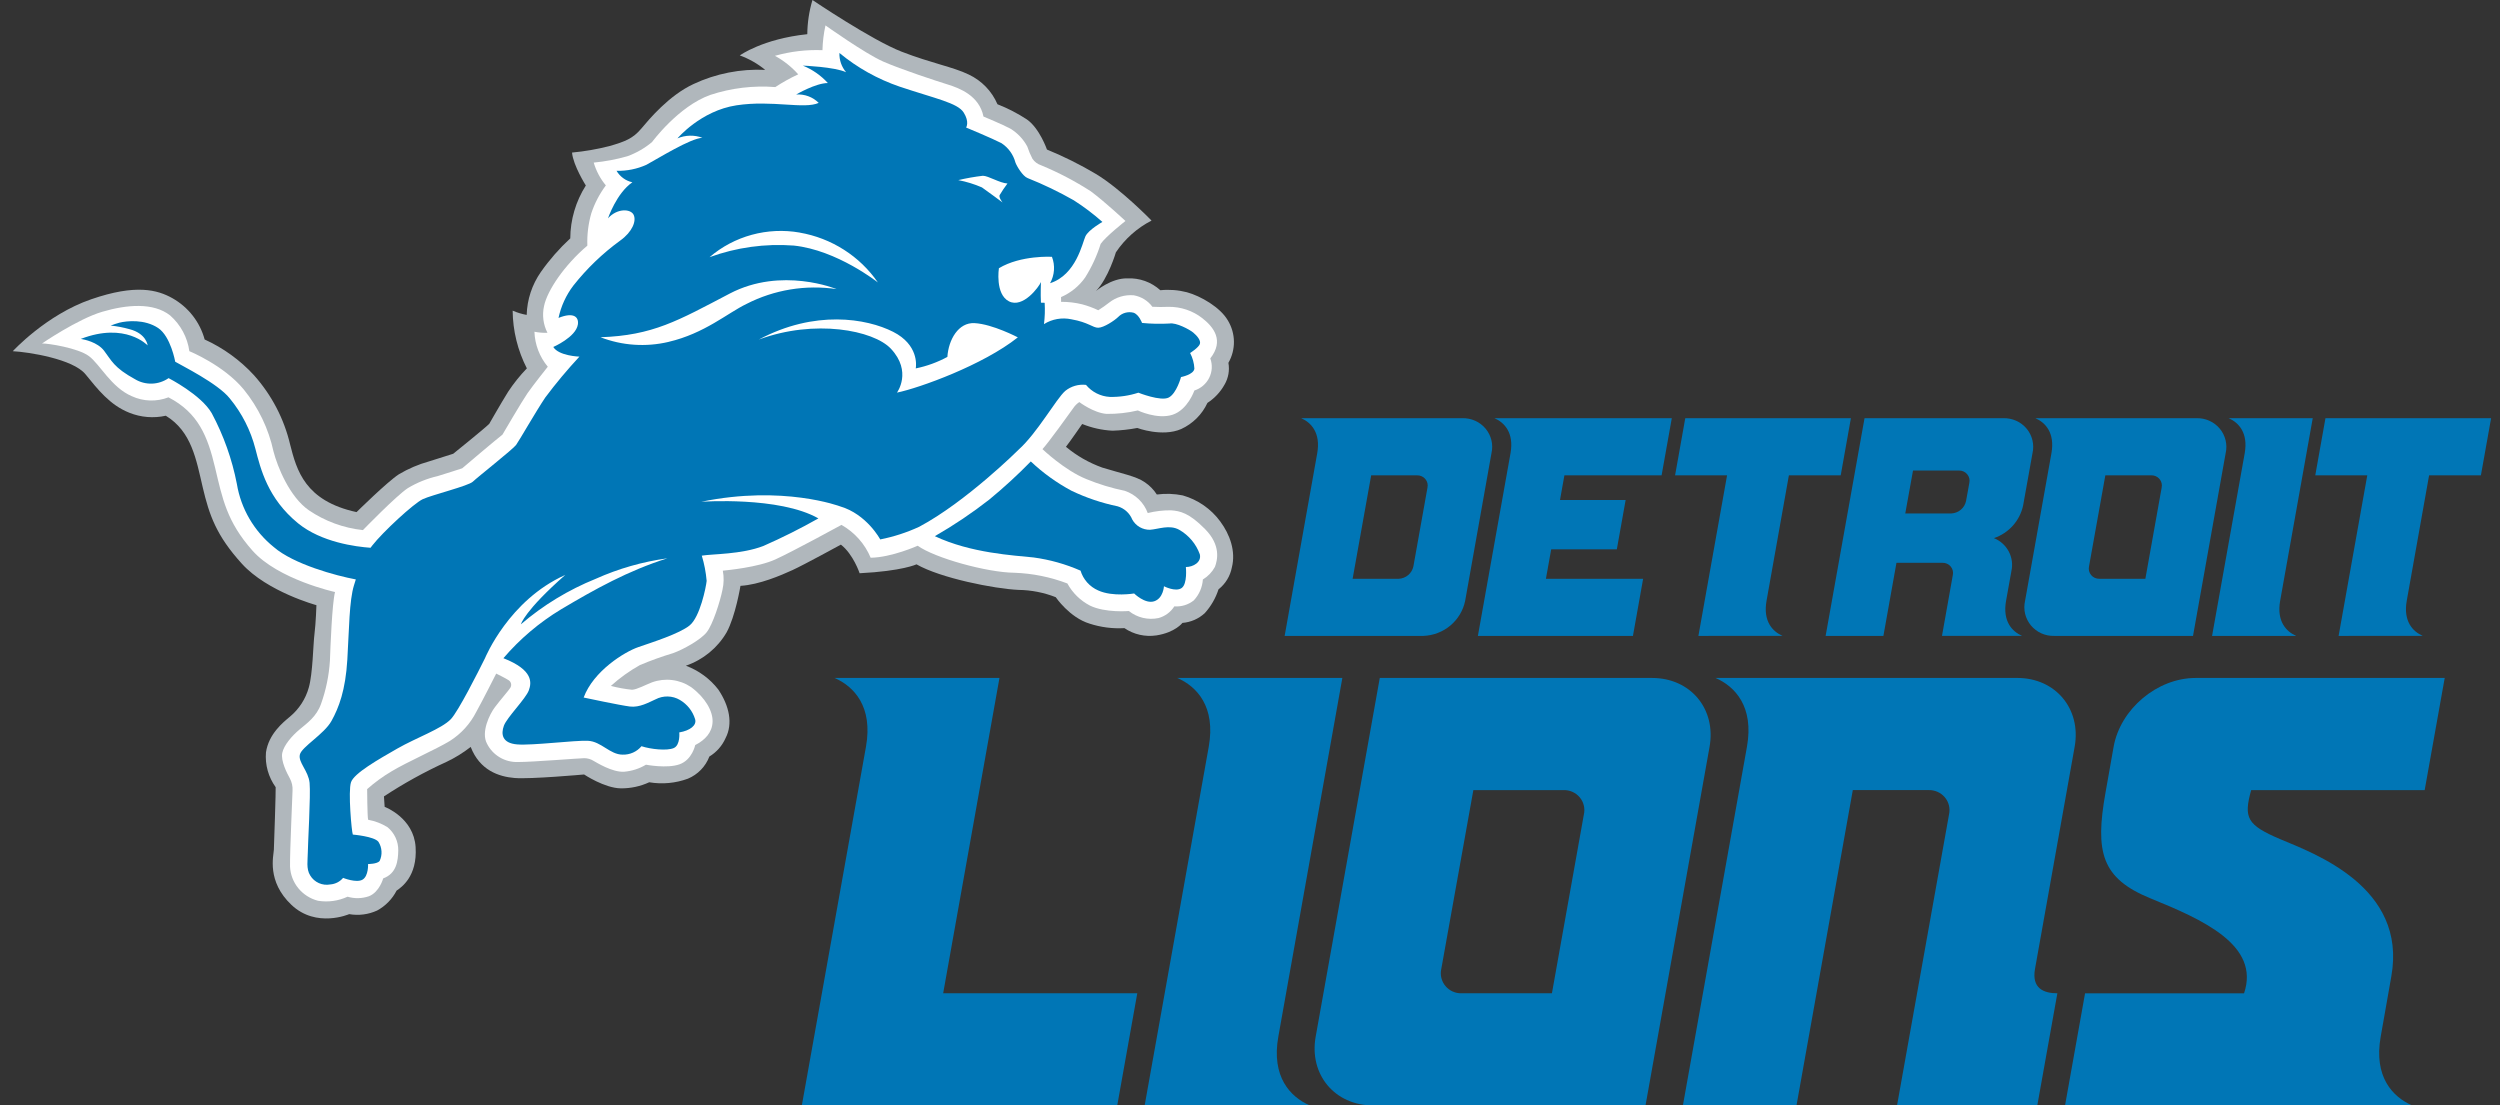
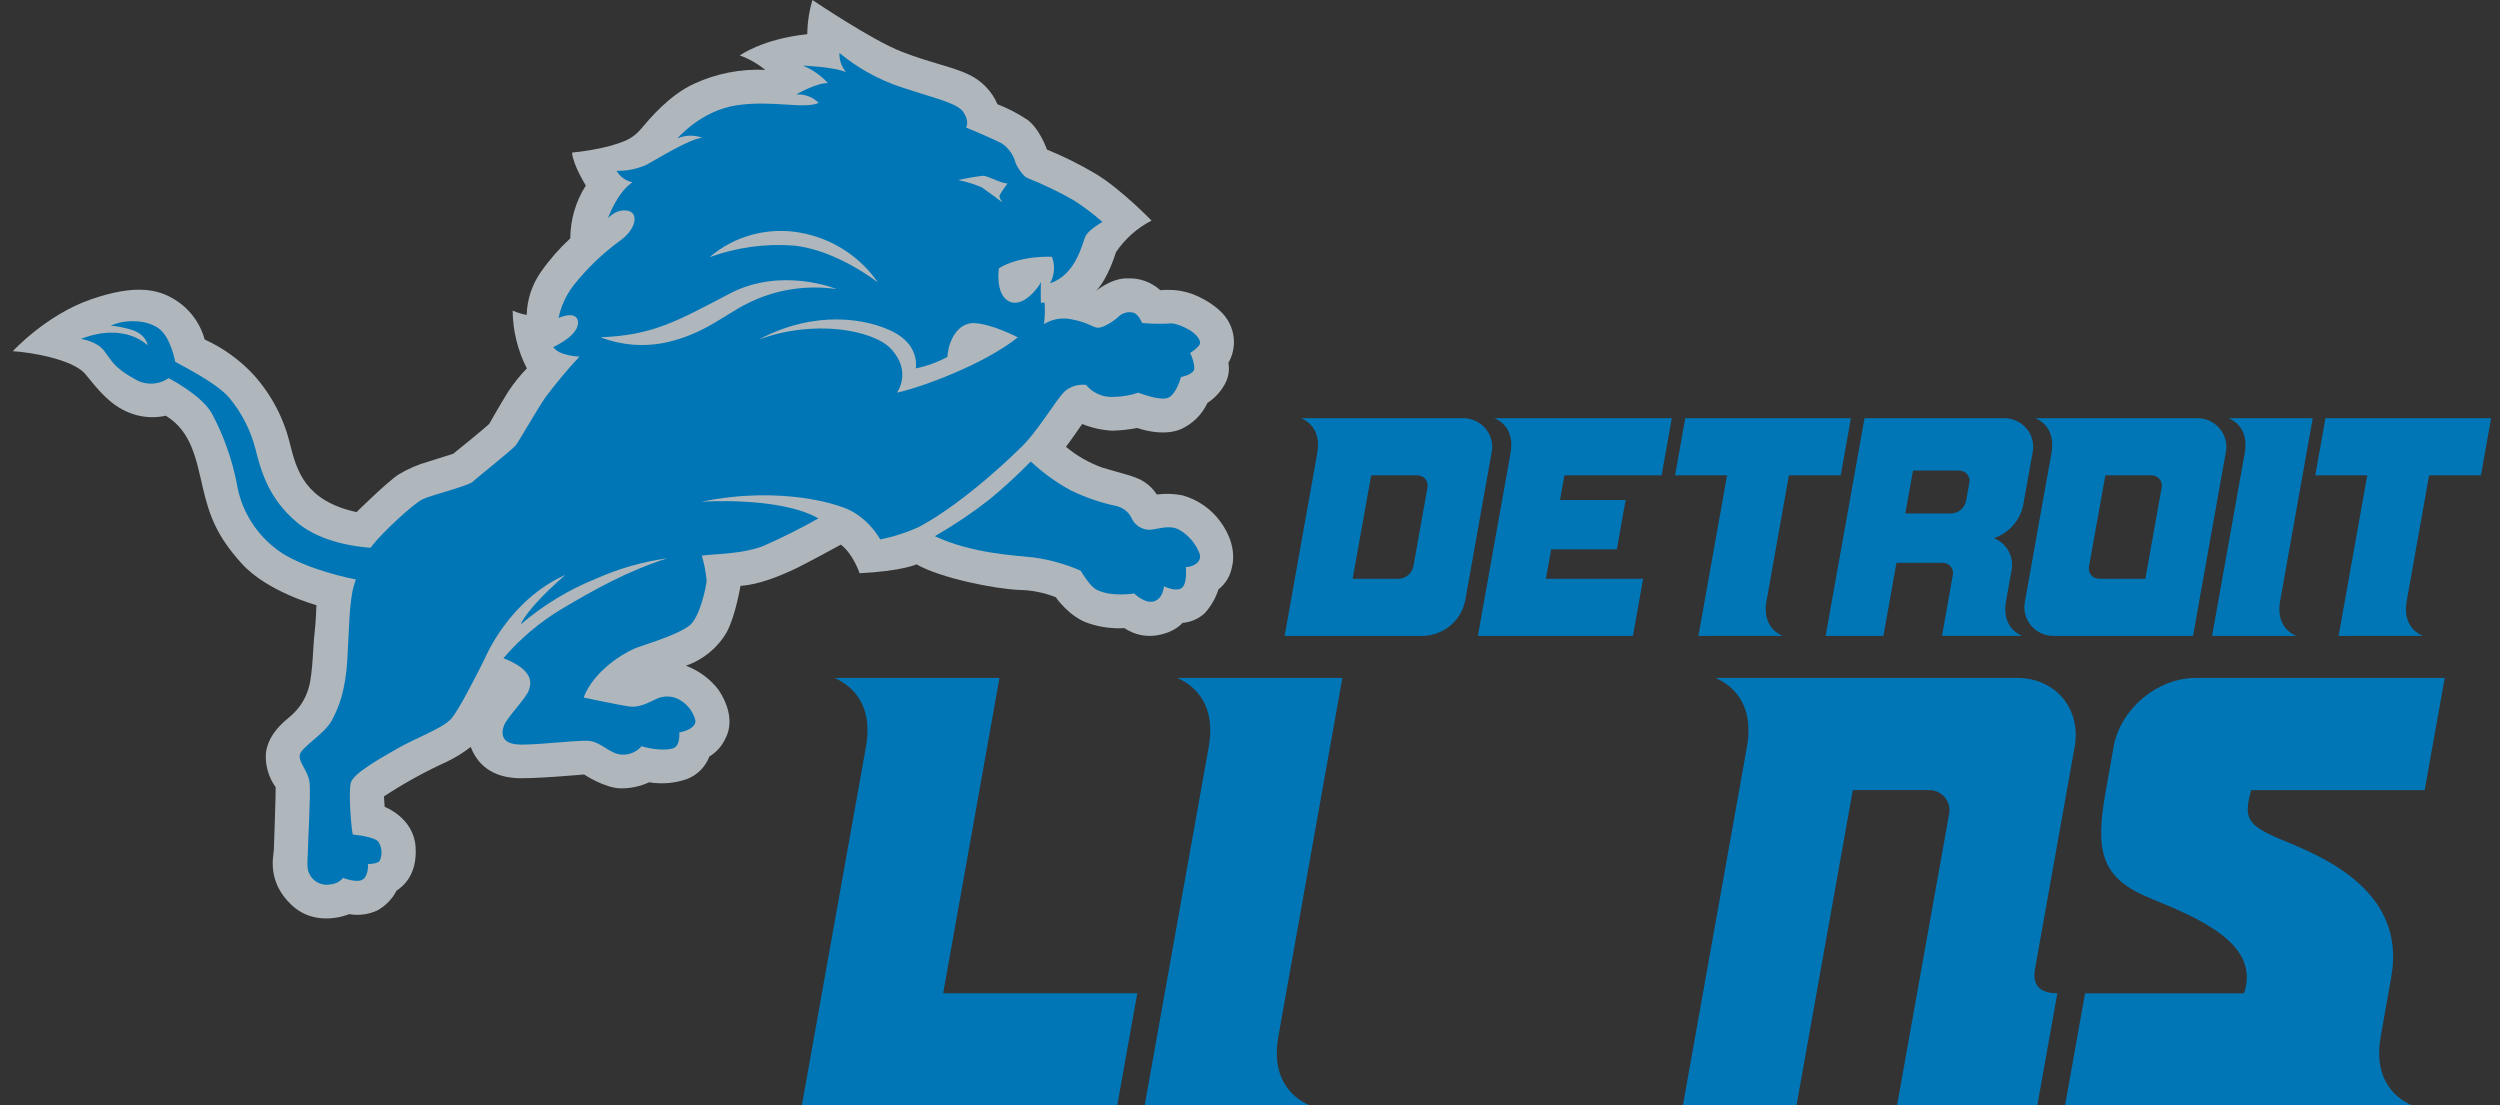
<svg xmlns="http://www.w3.org/2000/svg" width="147" height="65" viewBox="0 0 147 65" fill="none">
  <rect x="0" y="0" width="147" height="65" fill="#333333" stroke="none" />
  <g clip-path="url(#clip0_775_6946)">
    <path d="M78.93 39.864H69.225C70.363 40.36 71.497 41.541 71.074 43.91L67.306 64.999H77.015C75.876 64.503 74.743 63.322 75.166 60.953L78.93 39.864Z" fill="#0076B6" />
-     <path d="M97.145 39.864H81.131L77.362 60.954C76.964 63.179 78.483 65 80.737 65H96.756L100.523 43.91C100.919 41.684 99.401 39.864 97.145 39.864ZM93.131 47.895L91.253 58.405H85.949C85.767 58.411 85.585 58.375 85.419 58.301C85.253 58.227 85.107 58.116 84.991 57.977C84.875 57.838 84.793 57.675 84.751 57.5C84.709 57.325 84.708 57.142 84.749 56.967L86.633 46.458H91.931C92.114 46.452 92.295 46.487 92.461 46.562C92.627 46.636 92.774 46.747 92.89 46.886C93.006 47.025 93.088 47.188 93.129 47.363C93.171 47.538 93.172 47.721 93.131 47.896V47.895Z" fill="#0076B6" />
    <path d="M142.571 46.458L143.749 39.864H129.102C126.848 39.864 124.679 41.684 124.281 43.91L123.804 46.605C123.178 50.111 123.569 51.65 126.45 52.824C129.489 54.064 132.91 55.56 131.951 58.406H122.602L121.424 65H141.834C140.696 64.504 139.562 63.323 139.985 60.954L140.611 57.403C141.546 52.14 136.051 50.178 134.073 49.341C132.119 48.511 131.917 48.086 132.369 46.459L142.571 46.458Z" fill="#0076B6" />
    <path d="M98.955 64.999H105.634L108.945 46.457H113.402C113.584 46.452 113.765 46.488 113.931 46.562C114.096 46.636 114.243 46.747 114.359 46.886C114.474 47.025 114.557 47.188 114.599 47.363C114.641 47.538 114.642 47.72 114.602 47.895L111.546 64.999H119.793L120.973 58.405C120.171 58.405 119.452 58.119 119.659 56.967L121.99 43.909C122.387 41.684 120.868 39.863 118.614 39.863H100.872C102.011 40.359 103.144 41.54 102.721 43.909L98.955 64.999Z" fill="#0076B6" />
    <path d="M47.148 64.999H65.694L66.872 58.405H55.458L58.769 39.863H49.07C50.209 40.359 51.342 41.54 50.919 43.909L47.148 64.999Z" fill="#0076B6" />
    <path d="M135.989 24.59H131.046C131.626 24.843 132.203 25.445 131.989 26.651L130.07 37.391H135.014C134.435 37.138 133.858 36.537 134.072 35.33L135.989 24.59Z" fill="#0076B6" />
    <path d="M129.148 24.59H119.682C120.262 24.843 120.839 25.445 120.624 26.651L119.074 35.33C119.016 35.581 119.017 35.843 119.077 36.093C119.137 36.344 119.255 36.578 119.421 36.778C119.587 36.977 119.797 37.135 120.035 37.242C120.273 37.348 120.532 37.399 120.793 37.391H128.949L130.868 26.651C130.926 26.4 130.925 26.139 130.865 25.887C130.805 25.637 130.687 25.402 130.521 25.203C130.355 25.004 130.145 24.846 129.907 24.739C129.669 24.633 129.409 24.582 129.148 24.59ZM127.104 28.681L126.148 34.032H123.446C123.354 34.035 123.261 34.017 123.177 33.98C123.092 33.942 123.018 33.886 122.959 33.815C122.9 33.744 122.858 33.661 122.836 33.572C122.815 33.483 122.815 33.39 122.835 33.3L123.794 27.949H126.493C126.586 27.946 126.678 27.964 126.762 28.002C126.847 28.04 126.921 28.096 126.98 28.167C127.039 28.237 127.081 28.32 127.102 28.41C127.124 28.499 127.124 28.591 127.103 28.681H127.104Z" fill="#0076B6" />
    <path d="M85.978 24.59H76.511C77.09 24.843 77.667 25.445 77.453 26.651L75.537 37.391H83.696C84.28 37.368 84.839 37.153 85.284 36.78C85.729 36.406 86.035 35.895 86.151 35.33L87.698 26.651C87.757 26.4 87.756 26.138 87.696 25.887C87.635 25.636 87.518 25.402 87.352 25.203C87.185 25.004 86.975 24.845 86.737 24.739C86.499 24.633 86.239 24.582 85.978 24.59ZM83.934 28.681L83.108 33.301C83.067 33.502 82.958 33.684 82.8 33.816C82.642 33.949 82.443 34.026 82.236 34.033H79.534L80.625 27.95H83.323C83.416 27.947 83.508 27.965 83.592 28.003C83.677 28.04 83.751 28.096 83.81 28.167C83.869 28.238 83.911 28.321 83.933 28.41C83.954 28.499 83.954 28.591 83.934 28.681Z" fill="#0076B6" />
    <path d="M97.702 27.949L98.302 24.59H87.876C88.456 24.843 89.033 25.445 88.818 26.651L86.9 37.391H96.017L96.616 34.032H90.9L91.21 32.299H95.07L95.588 29.399H91.728L91.987 27.949L97.702 27.949Z" fill="#0076B6" />
    <path d="M99.866 37.391L101.552 27.949H98.495L99.094 24.59H108.833L108.234 27.949H105.187L103.872 35.329C103.657 36.536 104.234 37.137 104.815 37.39L99.866 37.391Z" fill="#0076B6" />
    <path d="M137.51 37.391L139.196 27.949H136.138L136.737 24.59H146.477L145.877 27.949H142.831L141.516 35.329C141.301 36.536 141.878 37.137 142.458 37.39L137.51 37.391Z" fill="#0076B6" />
    <path d="M117.79 24.59H109.635L107.347 37.391H110.744L111.512 33.092H114.213C114.306 33.089 114.398 33.107 114.483 33.145C114.567 33.182 114.642 33.239 114.701 33.31C114.76 33.38 114.802 33.464 114.823 33.553C114.844 33.642 114.845 33.735 114.824 33.824L114.189 37.39H118.898C118.318 37.137 117.741 36.536 117.956 35.33L118.27 33.582C118.358 33.191 118.303 32.782 118.115 32.427C117.927 32.072 117.618 31.794 117.243 31.642C117.673 31.496 118.058 31.242 118.359 30.905C118.66 30.568 118.867 30.16 118.96 29.72L119.51 26.65C119.569 26.398 119.567 26.137 119.507 25.886C119.447 25.635 119.329 25.401 119.163 25.203C118.997 25.003 118.787 24.845 118.549 24.739C118.31 24.633 118.051 24.582 117.79 24.59ZM115.796 28.4L115.604 29.459C115.563 29.66 115.454 29.841 115.296 29.974C115.138 30.107 114.939 30.183 114.732 30.191H112.03L112.485 27.668H115.184C115.277 27.665 115.369 27.683 115.454 27.721C115.539 27.759 115.613 27.815 115.672 27.886C115.732 27.956 115.773 28.04 115.795 28.129C115.816 28.218 115.817 28.311 115.796 28.4Z" fill="#0076B6" />
    <path d="M64.442 17.112C64.442 17.112 65.341 16.351 66.28 16.368C66.635 16.351 66.99 16.404 67.325 16.523C67.659 16.643 67.966 16.828 68.228 17.065C68.751 17.012 69.28 17.052 69.79 17.184C70.602 17.406 71.749 18.068 72.196 18.838C72.425 19.214 72.549 19.643 72.555 20.082C72.561 20.521 72.448 20.953 72.23 21.335C72.309 21.774 72.23 22.227 72.004 22.614C71.763 23.049 71.417 23.419 70.997 23.691C70.684 24.368 70.138 24.913 69.455 25.227C68.338 25.715 66.872 25.165 66.872 25.165C66.391 25.256 65.904 25.31 65.415 25.325C64.803 25.294 64.2 25.16 63.633 24.931C63.633 24.931 62.885 26.014 62.677 26.272C63.311 26.802 64.035 27.215 64.816 27.495C65.931 27.84 66.808 27.999 67.32 28.359C67.6 28.549 67.839 28.793 68.022 29.077C68.53 29.01 69.047 29.028 69.55 29.131C70.435 29.385 71.208 29.922 71.749 30.659C72.323 31.43 72.673 32.42 72.434 33.363C72.337 33.872 72.059 34.33 71.649 34.652C71.482 35.171 71.206 35.648 70.84 36.054C70.48 36.386 70.017 36.588 69.527 36.627C69.527 36.627 69.103 37.188 68.002 37.361C67.341 37.461 66.667 37.309 66.116 36.934C65.421 36.974 64.725 36.884 64.065 36.669C62.886 36.308 62.078 35.115 62.078 35.115C61.381 34.841 60.64 34.696 59.89 34.686C58.47 34.622 55.3 33.993 53.891 33.183C53.891 33.183 53.061 33.579 50.546 33.707C50.546 33.707 50.173 32.586 49.444 32.024C49.444 32.024 47.282 33.208 46.599 33.521C45.915 33.833 44.643 34.382 43.539 34.448C43.539 34.448 43.249 36.228 42.722 37.188C42.188 38.102 41.339 38.796 40.33 39.144C41.084 39.425 41.742 39.908 42.232 40.539C42.884 41.501 43.107 42.555 42.662 43.404C42.464 43.851 42.132 44.229 41.71 44.485C41.6 44.775 41.432 45.04 41.215 45.264C40.998 45.488 40.737 45.666 40.448 45.787C39.722 46.054 38.937 46.126 38.174 45.997C37.654 46.238 37.086 46.36 36.512 46.355C35.551 46.346 34.345 45.539 34.345 45.539C34.345 45.539 31.193 45.824 30.255 45.746C29.317 45.668 28.206 45.287 27.677 43.92C27.233 44.266 26.752 44.563 26.242 44.804C24.97 45.384 23.744 46.061 22.577 46.827L22.617 47.442C22.617 47.442 24.329 48.078 24.438 49.809C24.548 51.539 23.593 52.182 23.321 52.366C23.067 52.862 22.668 53.271 22.175 53.539C21.662 53.774 21.088 53.848 20.531 53.751C20.531 53.751 18.606 54.594 17.139 53.209C15.672 51.823 16.086 50.33 16.103 49.966C16.119 49.603 16.224 46.433 16.209 46.286C15.78 45.691 15.579 44.966 15.639 44.239C15.799 43.154 16.645 42.476 17.041 42.146C17.58 41.7 17.969 41.102 18.156 40.431C18.395 39.598 18.412 37.896 18.492 37.268C18.572 36.641 18.606 35.584 18.606 35.584C18.606 35.584 15.72 34.799 14.221 33.146C12.721 31.493 12.307 30.296 11.922 28.662C11.538 27.028 11.272 25.372 9.749 24.445C9.033 24.604 8.286 24.543 7.606 24.27C6.458 23.814 5.756 22.901 5.024 22.004C4.291 21.107 1.678 20.698 0.752 20.651C0.752 20.651 2.712 18.51 5.36 17.598C8.007 16.685 9.264 17.046 10.141 17.535C10.603 17.796 11.008 18.145 11.333 18.561C11.658 18.978 11.896 19.454 12.033 19.961C13.135 20.463 14.124 21.18 14.939 22.068C15.977 23.233 16.706 24.633 17.061 26.143C17.443 27.64 17.924 29.453 20.965 30.112C20.965 30.112 22.767 28.334 23.45 27.89C24.01 27.556 24.614 27.299 25.244 27.125C25.49 27.053 26.649 26.681 26.649 26.681C26.649 26.681 28.471 25.215 28.766 24.923C28.766 24.923 29.445 23.732 29.875 23.04C30.199 22.547 30.569 22.086 30.979 21.661C30.44 20.608 30.154 19.446 30.144 18.266C30.408 18.382 30.685 18.466 30.969 18.517C30.994 17.613 31.284 16.735 31.804 15.991C32.307 15.274 32.887 14.613 33.532 14.017C33.538 12.917 33.855 11.84 34.447 10.907C34.447 10.907 33.7 9.726 33.636 8.971C34.373 8.902 35.103 8.776 35.82 8.593C36.762 8.326 37.222 8.138 37.701 7.57C38.18 7.001 39.326 5.619 40.777 4.942C42.092 4.326 43.54 4.04 44.994 4.109C44.549 3.744 44.044 3.457 43.501 3.259C43.501 3.259 44.838 2.287 47.469 2.01C47.475 1.329 47.578 0.653 47.773 0.001C47.773 0.001 51.267 2.362 53.018 3.04C54.77 3.719 56.046 3.937 56.955 4.379C57.719 4.737 58.323 5.361 58.651 6.13C59.257 6.367 59.836 6.666 60.379 7.022C61.127 7.54 61.561 8.793 61.561 8.793C62.557 9.202 63.521 9.682 64.445 10.232C65.91 11.113 67.711 12.97 67.711 12.97C66.863 13.407 66.141 14.05 65.614 14.838C65.614 14.838 65.171 16.363 64.441 17.114" fill="#B0B7BC" />
-     <path d="M62.393 17.748C62.81 17.745 63.226 17.794 63.631 17.894C63.957 17.981 64.274 18.098 64.578 18.243C64.801 18.103 65.016 17.952 65.222 17.79C65.63 17.471 66.145 17.319 66.663 17.363C67.103 17.439 67.497 17.681 67.76 18.038C68.078 18.055 68.396 18.057 68.713 18.042C69.431 18.034 70.13 18.268 70.694 18.707C71.372 19.239 71.988 20.025 71.165 21.075C71.233 21.26 71.261 21.456 71.251 21.651C71.24 21.847 71.189 22.039 71.101 22.215C71.014 22.391 70.892 22.547 70.742 22.676C70.592 22.804 70.417 22.902 70.229 22.962C70.229 22.962 69.843 24.098 68.941 24.389C68.039 24.679 66.904 24.134 66.904 24.134C66.304 24.276 65.689 24.344 65.072 24.337C64.304 24.282 63.463 23.642 63.463 23.642C63.321 23.737 63.199 23.859 63.105 24.002C62.928 24.256 61.605 26.087 61.297 26.409C61.297 26.409 62.591 27.65 63.872 28.168C64.604 28.47 65.363 28.701 66.139 28.86C66.449 28.965 66.73 29.136 66.964 29.362C67.197 29.588 67.376 29.863 67.487 30.167C67.932 30.057 68.389 30.003 68.848 30.006C69.388 30.045 69.913 30.151 70.858 31.11C71.803 32.068 71.587 32.934 71.438 33.333C71.272 33.638 71.028 33.893 70.729 34.074C70.698 34.532 70.51 34.966 70.195 35.303C69.873 35.561 69.464 35.686 69.051 35.654C68.839 35.99 68.507 36.236 68.12 36.342C67.817 36.405 67.503 36.401 67.202 36.33C66.9 36.258 66.619 36.121 66.378 35.928C66.378 35.928 64.99 36.048 64.088 35.608C63.525 35.315 63.063 34.862 62.762 34.308C61.764 33.928 60.709 33.715 59.641 33.678C58.05 33.664 54.97 32.815 53.961 32.089C53.961 32.089 52.429 32.777 51.195 32.795C50.856 31.981 50.252 31.301 49.479 30.863C49.479 30.863 46.618 32.428 45.593 32.894C44.568 33.36 42.766 33.528 42.502 33.556C42.572 33.928 42.565 34.309 42.482 34.677C42.342 35.368 41.913 36.727 41.55 37.18C41.186 37.632 40.173 38.19 39.581 38.404C38.916 38.603 38.263 38.838 37.624 39.108C37.011 39.451 36.439 39.862 35.92 40.332C36.328 40.44 36.743 40.515 37.163 40.558C37.449 40.547 37.962 40.265 38.341 40.121C38.718 39.984 39.123 39.938 39.522 39.987C39.921 40.035 40.302 40.177 40.634 40.4C41.482 41.026 41.928 41.836 41.899 42.451C41.875 43.062 41.472 43.507 40.879 43.81C40.879 43.81 40.702 44.674 39.961 44.94C39.221 45.205 37.983 44.964 37.983 44.964C37.592 45.199 37.151 45.34 36.695 45.378C35.994 45.419 35.051 44.82 34.904 44.74C34.739 44.636 34.547 44.581 34.35 44.581C34.093 44.581 31.319 44.807 30.456 44.807C30.079 44.819 29.708 44.724 29.385 44.533C29.062 44.341 28.802 44.062 28.636 43.729C28.272 43.062 28.783 41.998 29.107 41.574C29.429 41.145 29.944 40.56 30.008 40.44C30.052 40.369 30.067 40.284 30.05 40.202C30.033 40.121 29.985 40.049 29.916 40.002C29.74 39.881 29.177 39.607 29.177 39.607C29.177 39.607 28.325 41.293 28.002 41.864C27.649 42.559 27.114 43.148 26.452 43.568C25.642 44.061 23.929 44.808 23.028 45.352C22.515 45.655 22.033 46.006 21.588 46.4C21.588 46.4 21.597 48.004 21.646 48.202C22.051 48.275 22.437 48.423 22.786 48.639C22.987 48.805 23.148 49.013 23.257 49.248C23.366 49.483 23.421 49.739 23.418 49.997C23.407 50.623 23.322 51.359 22.532 51.65C22.532 51.65 22.312 52.46 21.693 52.699C21.288 52.839 20.848 52.849 20.437 52.726C19.895 52.977 19.289 53.061 18.699 52.965C18.243 52.848 17.837 52.589 17.541 52.227C17.245 51.865 17.074 51.419 17.054 50.955C17.041 50.035 17.201 46.71 17.201 46.494C17.218 46.241 17.162 45.989 17.041 45.765C16.878 45.471 16.5 44.741 16.597 44.273C16.694 43.805 17.175 43.261 17.62 42.888C18.065 42.514 18.606 42.143 18.874 41.398C19.169 40.574 19.346 39.714 19.4 38.842C19.428 38.059 19.524 35.503 19.699 34.811C19.699 34.811 16.352 34.078 14.843 32.374C13.334 30.671 13.077 29.312 12.645 27.489C12.212 25.666 11.662 24.27 9.905 23.363C9.56 23.497 9.192 23.56 8.822 23.549C8.452 23.538 8.088 23.452 7.752 23.297C6.538 22.777 5.877 21.42 5.231 20.94C4.586 20.46 2.822 20.187 2.47 20.196C2.47 20.196 4.569 18.758 6.013 18.332C7.456 17.907 9.02 17.774 10.003 18.547C10.621 19.092 11.023 19.838 11.134 20.649C11.134 20.649 13.157 21.474 14.331 22.898C15.194 23.962 15.794 25.21 16.081 26.544C16.312 27.436 17.024 29.219 18.164 30.006C19.109 30.647 20.2 31.048 21.34 31.17C21.34 31.17 23.309 29.14 23.983 28.7C24.525 28.375 25.116 28.137 25.733 27.995C26.058 27.902 27.178 27.536 27.178 27.536C27.178 27.536 29.161 25.849 29.543 25.558C29.543 25.558 30.693 23.59 31.016 23.123C31.34 22.656 32.21 21.563 32.21 21.563C31.726 20.982 31.45 20.259 31.425 19.507C31.676 19.556 31.933 19.577 32.19 19.569C31.942 19.084 31.872 18.529 31.989 17.998C32.178 17.08 33.187 15.589 34.536 14.443C34.514 13.806 34.591 13.17 34.764 12.557C34.959 11.963 35.249 11.405 35.624 10.902C35.297 10.507 35.054 10.051 34.911 9.561C35.579 9.497 36.239 9.373 36.883 9.189C37.414 8.998 37.906 8.715 38.338 8.355C38.338 8.355 39.886 6.246 41.773 5.579C43.001 5.175 44.298 5.019 45.588 5.12C46.018 4.837 46.469 4.587 46.936 4.371C46.546 3.933 46.083 3.565 45.566 3.282C46.474 3.026 47.417 2.914 48.361 2.95C48.373 2.46 48.432 1.973 48.538 1.494C48.538 1.494 50.875 3.159 51.94 3.623C53.006 4.088 55.039 4.755 55.729 4.969C56.418 5.183 57.582 5.623 57.828 6.852C57.828 6.852 58.961 7.323 59.408 7.563C59.83 7.82 60.174 8.184 60.405 8.616C60.486 8.863 60.587 9.103 60.707 9.334C60.828 9.514 61.006 9.649 61.213 9.717C62.234 10.139 63.214 10.652 64.14 11.249C65.001 11.891 66.176 12.994 66.176 12.994C66.176 12.994 65.007 13.915 64.719 14.34C64.501 15.037 64.194 15.703 63.803 16.322C63.448 16.825 62.959 17.222 62.389 17.469L62.393 17.748Z" fill="white" />
    <path d="M59.884 26.449C60.995 25.46 62.105 23.445 62.639 22.984C62.807 22.848 63.002 22.746 63.212 22.685C63.421 22.625 63.641 22.606 63.857 22.631C64.028 22.838 64.24 23.008 64.481 23.13C64.722 23.252 64.985 23.323 65.255 23.338C65.826 23.351 66.395 23.267 66.937 23.09C66.937 23.09 68.265 23.62 68.727 23.372C69.19 23.123 69.443 22.171 69.443 22.171C69.443 22.171 70.195 22.03 70.23 21.674C70.214 21.354 70.128 21.041 69.979 20.757C69.979 20.757 70.481 20.438 70.552 20.228C70.626 20.015 70.374 19.731 70.16 19.553C69.945 19.375 69.157 18.952 68.764 19.023C68.227 19.053 67.688 19.042 67.152 18.989C67.152 18.989 66.973 18.493 66.65 18.387C66.491 18.346 66.325 18.347 66.167 18.391C66.009 18.434 65.866 18.519 65.752 18.636C65.538 18.848 64.896 19.271 64.574 19.271C64.251 19.271 64 18.952 62.998 18.775C62.444 18.656 61.864 18.758 61.386 19.058C61.437 18.647 61.451 18.232 61.427 17.818C61.421 17.774 61.215 17.828 61.207 17.783C61.18 17.3 61.207 16.584 61.207 16.584C61.097 16.866 60.15 18.142 59.326 17.718C58.503 17.295 58.735 15.772 58.735 15.772C60.026 14.993 61.854 15.1 61.854 15.1C61.952 15.351 61.992 15.62 61.973 15.889C61.954 16.158 61.876 16.419 61.743 16.654C63.282 16.158 63.642 14.286 63.822 13.898C64.003 13.51 64.822 13.05 64.822 13.05C64.296 12.583 63.733 12.158 63.139 11.778C62.265 11.28 61.358 10.843 60.422 10.47C60.138 10.364 59.778 9.761 59.706 9.552C59.583 9.087 59.29 8.683 58.884 8.417C58.346 8.138 56.807 7.499 56.807 7.499C56.807 7.499 57.022 7.181 56.663 6.615C56.305 6.049 55.015 5.803 52.903 5.096C51.609 4.654 50.408 3.983 49.359 3.115C49.343 3.528 49.483 3.932 49.752 4.248C49.071 3.929 47.208 3.858 47.208 3.858C47.77 4.086 48.273 4.437 48.678 4.883C47.962 4.883 46.815 5.557 46.815 5.557C47.058 5.54 47.303 5.575 47.532 5.66C47.761 5.745 47.968 5.878 48.14 6.05C47.281 6.439 45.411 5.873 43.307 6.192C41.204 6.51 39.834 8.137 39.834 8.137C40.3 7.938 40.826 7.925 41.301 8.102C40.587 8.137 38.725 9.303 38.008 9.69C37.458 9.938 36.857 10.059 36.253 10.044C36.352 10.214 36.486 10.361 36.646 10.477C36.806 10.594 36.989 10.676 37.183 10.719C36.253 11.353 35.749 12.839 35.749 12.839C36.287 12.236 37.075 12.271 37.255 12.626C37.435 12.982 37.186 13.634 36.468 14.146C35.43 14.901 34.502 15.793 33.71 16.797C33.284 17.36 32.987 18.007 32.841 18.694C33.741 18.33 34.047 18.645 33.978 19.084C33.86 19.826 32.533 20.402 32.533 20.402C32.855 20.932 34.07 20.97 34.07 20.97C33.359 21.735 32.689 22.536 32.064 23.371C31.492 24.221 30.525 25.92 30.345 26.165C30.166 26.41 28.055 28.077 27.803 28.322C27.552 28.568 25.402 29.101 24.865 29.348C24.328 29.596 22.503 31.29 21.895 32.069C21.857 32.116 21.823 32.162 21.788 32.209C20.919 32.147 18.898 31.887 17.527 30.77C15.742 29.312 15.325 27.576 15.018 26.391C14.739 25.306 14.225 24.294 13.51 23.426C12.812 22.545 10.665 21.49 10.303 21.27C10.303 21.27 10.038 19.779 9.299 19.287C8.505 18.758 7.462 18.865 7.019 18.974C6.845 19.022 6.674 19.078 6.506 19.144C6.877 19.182 7.244 19.252 7.603 19.352C8.615 19.609 8.682 20.311 8.682 20.311C8.682 20.311 7.38 18.915 4.752 19.928C4.959 19.962 5.725 20.114 6.116 20.618C6.555 21.191 6.685 21.613 7.937 22.297C8.237 22.478 8.584 22.568 8.935 22.557C9.286 22.546 9.626 22.433 9.913 22.234C9.913 22.234 11.825 23.21 12.451 24.298C13.149 25.604 13.647 27.006 13.928 28.456C14.169 29.915 14.943 31.237 16.104 32.172C17.268 33.178 19.759 33.854 20.922 34.07C20.89 34.177 20.855 34.287 20.818 34.403C20.531 35.32 20.531 36.984 20.423 38.787C20.316 40.59 19.924 41.613 19.492 42.391C19.061 43.169 17.74 43.913 17.632 44.371C17.525 44.829 18.135 45.327 18.204 46.033C18.274 46.738 18.099 49.71 18.099 50.133C18.099 50.557 17.99 51.089 18.241 51.478C18.359 51.675 18.536 51.831 18.747 51.926C18.959 52.02 19.195 52.048 19.423 52.005C19.568 51.994 19.709 51.954 19.838 51.888C19.968 51.821 20.082 51.73 20.174 51.619C20.174 51.619 20.962 51.937 21.319 51.722C21.677 51.508 21.642 50.806 21.642 50.806C21.642 50.806 22.18 50.806 22.321 50.627C22.406 50.448 22.445 50.251 22.432 50.053C22.42 49.855 22.357 49.663 22.25 49.496C22.001 49.178 20.746 49.073 20.746 49.073C20.678 48.929 20.46 46.527 20.639 45.996C20.818 45.465 22.25 44.653 23.362 44.016C24.475 43.379 25.975 42.85 26.511 42.285C26.948 41.825 28.101 39.541 28.517 38.703C28.542 38.651 29.922 35.297 33.225 33.812L33.25 33.795C30.834 35.915 30.627 36.71 30.627 36.71C31.937 35.586 33.425 34.682 35.031 34.033C36.37 33.433 37.789 33.027 39.245 32.828C36.94 33.552 34.971 34.652 32.989 35.83C31.711 36.602 30.567 37.572 29.6 38.702C31.388 39.404 31.251 40.158 31.096 40.589C30.917 41.085 29.808 42.181 29.628 42.674C29.448 43.167 29.52 43.701 30.415 43.772C31.311 43.843 33.782 43.524 34.569 43.559C35.357 43.595 35.859 44.373 36.611 44.373C36.822 44.379 37.031 44.338 37.223 44.252C37.416 44.166 37.585 44.038 37.719 43.877C38.258 44.056 39.225 44.161 39.62 43.984C40.015 43.808 39.941 43.066 39.941 43.066C40.587 42.958 40.98 42.641 40.872 42.288C40.728 41.813 40.408 41.409 39.977 41.156C39.762 41.029 39.517 40.959 39.266 40.953C39.015 40.947 38.767 41.005 38.545 41.122C38.15 41.297 37.613 41.614 37.04 41.544C36.467 41.474 34.319 41.015 34.319 41.015C34.892 39.46 36.719 38.328 37.542 38.047C38.365 37.762 39.941 37.267 40.551 36.774C41.161 36.281 41.517 34.51 41.551 34.157C41.508 33.653 41.412 33.156 41.265 32.672C41.912 32.567 43.593 32.601 44.882 32.105C45.989 31.619 47.07 31.077 48.122 30.482C45.822 29.172 41.232 29.504 41.232 29.504C46.057 28.511 49.394 29.773 49.394 29.773C50.969 30.233 51.757 31.718 51.757 31.718C52.549 31.562 53.319 31.312 54.05 30.974C56.818 29.5 59.886 26.449 59.886 26.449L59.884 26.449ZM57.793 10.335C58.112 10.335 58.776 10.762 59.239 10.79C59.072 11.01 58.917 11.24 58.776 11.477C58.721 11.62 58.951 11.906 58.951 11.906C58.951 11.906 58.027 11.22 57.738 11.02C57.292 10.826 56.826 10.682 56.347 10.591C56.823 10.478 57.306 10.393 57.793 10.335ZM47.02 13.677C47.947 13.837 48.831 14.179 49.621 14.683C50.412 15.187 51.092 15.842 51.621 16.61C51.621 16.61 49.225 14.706 46.673 14.439C44.992 14.313 43.303 14.546 41.721 15.122C42.439 14.506 43.288 14.056 44.205 13.806C45.122 13.556 46.084 13.511 47.02 13.675V13.677ZM39.309 20.104C37.978 20.418 36.582 20.323 35.308 19.83C38.391 19.723 39.852 18.863 42.906 17.263C45.961 15.662 49.191 16.999 49.191 16.999C47.378 16.732 45.527 17.035 43.9 17.868C42.769 18.413 41.433 19.606 39.309 20.103V20.104ZM52.382 20.502C51.36 19.417 47.906 18.747 44.618 19.966C47.906 18.21 50.951 18.718 52.514 19.51C54.009 20.267 53.875 21.481 53.849 21.644C53.849 21.651 53.848 21.657 53.846 21.663C54.496 21.53 55.123 21.302 55.706 20.986C55.771 19.974 56.355 18.947 57.306 19C58.371 19.059 59.848 19.837 59.848 19.837C57.806 21.464 54.063 22.814 52.741 23.086C52.741 23.086 53.652 21.854 52.382 20.502Z" fill="#0076B6" />
-     <path d="M70.552 32.6C70.335 31.99 69.904 31.476 69.337 31.151C68.765 30.833 68.121 31.115 67.619 31.151C67.406 31.154 67.197 31.1 67.013 30.994C66.83 30.888 66.679 30.734 66.578 30.55C66.503 30.365 66.387 30.199 66.239 30.065C66.09 29.93 65.913 29.83 65.72 29.772C64.779 29.577 63.865 29.269 63 28.854C62.13 28.388 61.326 27.809 60.611 27.133C59.84 27.923 59.025 28.671 58.171 29.374C57.157 30.167 56.087 30.886 54.968 31.527C57.097 32.53 59.614 32.655 60.778 32.779C61.73 32.908 62.658 33.169 63.536 33.554C63.614 33.811 63.747 34.048 63.926 34.249C64.106 34.45 64.327 34.611 64.576 34.719C65.432 35.109 66.687 34.896 66.687 34.896C66.687 34.896 67.332 35.531 67.868 35.355C68.404 35.178 68.441 34.471 68.441 34.471C68.441 34.471 69.121 34.825 69.478 34.578C69.834 34.332 69.729 33.341 69.729 33.341C70.159 33.341 70.659 33.058 70.55 32.598" fill="#0076B6" />
+     <path d="M70.552 32.6C70.335 31.99 69.904 31.476 69.337 31.151C68.765 30.833 68.121 31.115 67.619 31.151C67.406 31.154 67.197 31.1 67.013 30.994C66.83 30.888 66.679 30.734 66.578 30.55C66.503 30.365 66.387 30.199 66.239 30.065C66.09 29.93 65.913 29.83 65.72 29.772C64.779 29.577 63.865 29.269 63 28.854C62.13 28.388 61.326 27.809 60.611 27.133C59.84 27.923 59.025 28.671 58.171 29.374C57.157 30.167 56.087 30.886 54.968 31.527C57.097 32.53 59.614 32.655 60.778 32.779C61.73 32.908 62.658 33.169 63.536 33.554C64.106 34.45 64.327 34.611 64.576 34.719C65.432 35.109 66.687 34.896 66.687 34.896C66.687 34.896 67.332 35.531 67.868 35.355C68.404 35.178 68.441 34.471 68.441 34.471C68.441 34.471 69.121 34.825 69.478 34.578C69.834 34.332 69.729 33.341 69.729 33.341C70.159 33.341 70.659 33.058 70.55 32.598" fill="#0076B6" />
  </g>
  <defs>
    <clipPath id="clip0_775_6946">
      <rect width="145.726" height="65" fill="white" transform="translate(0.751)" />
    </clipPath>
  </defs>
</svg>